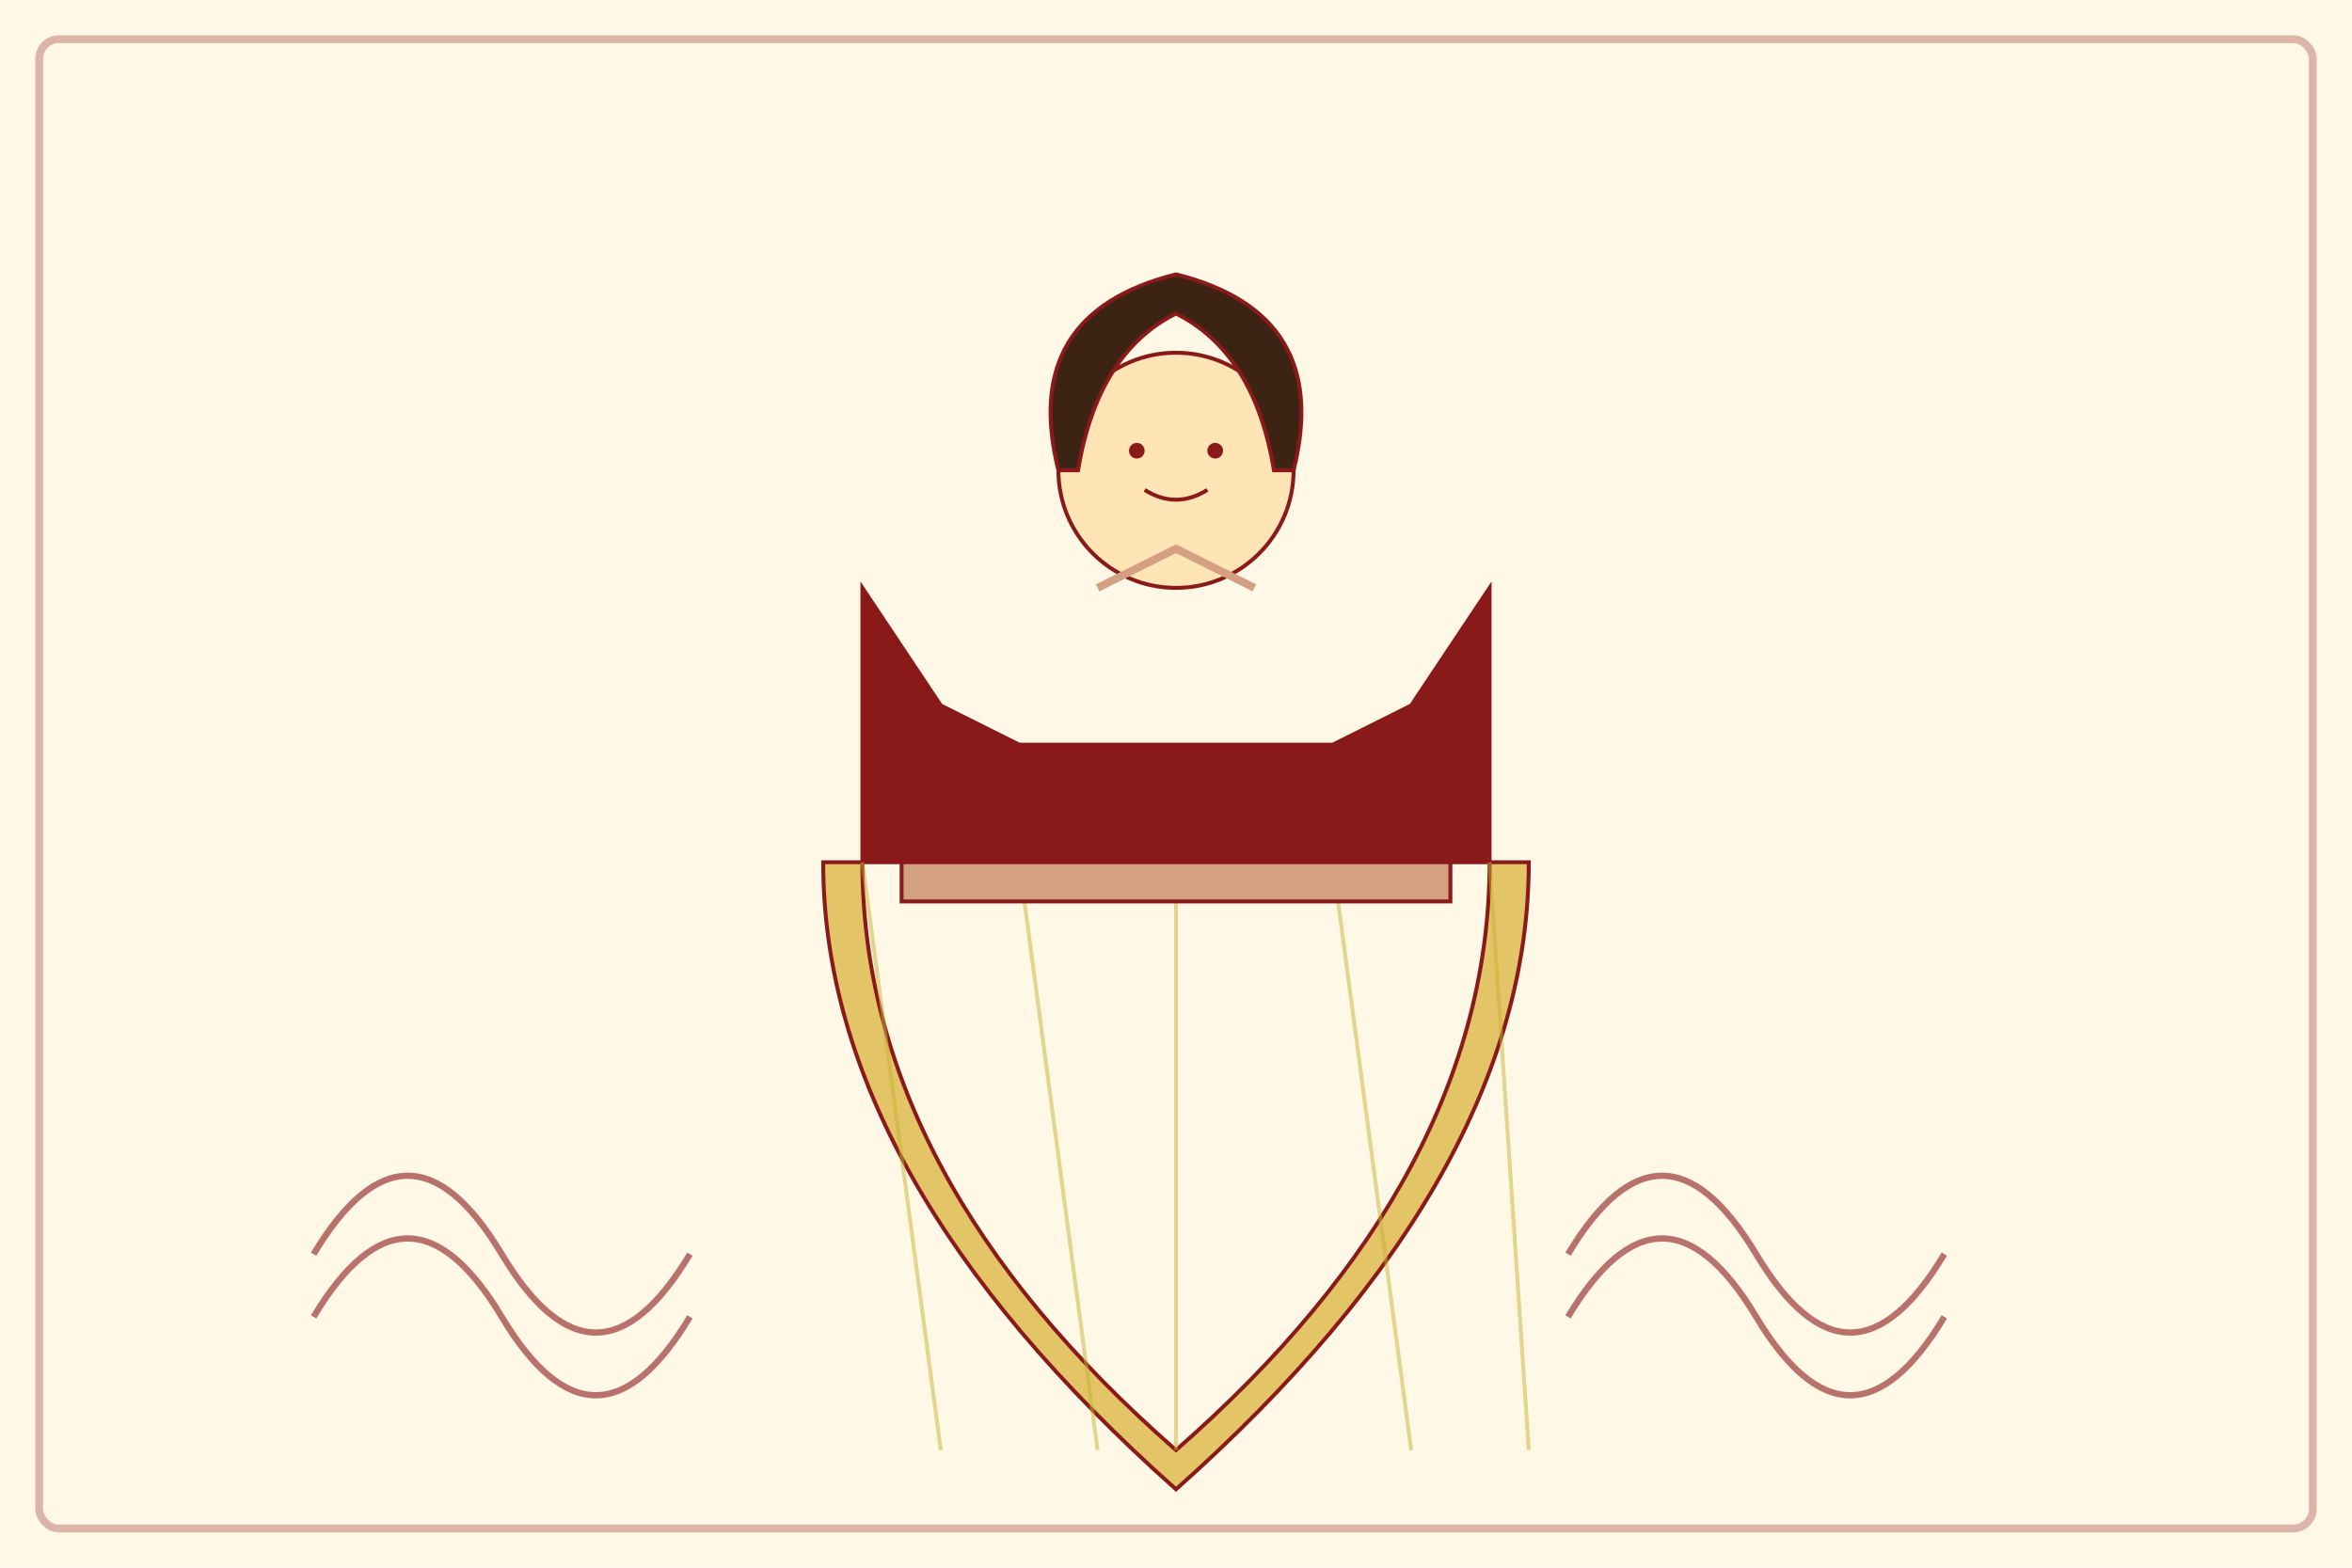
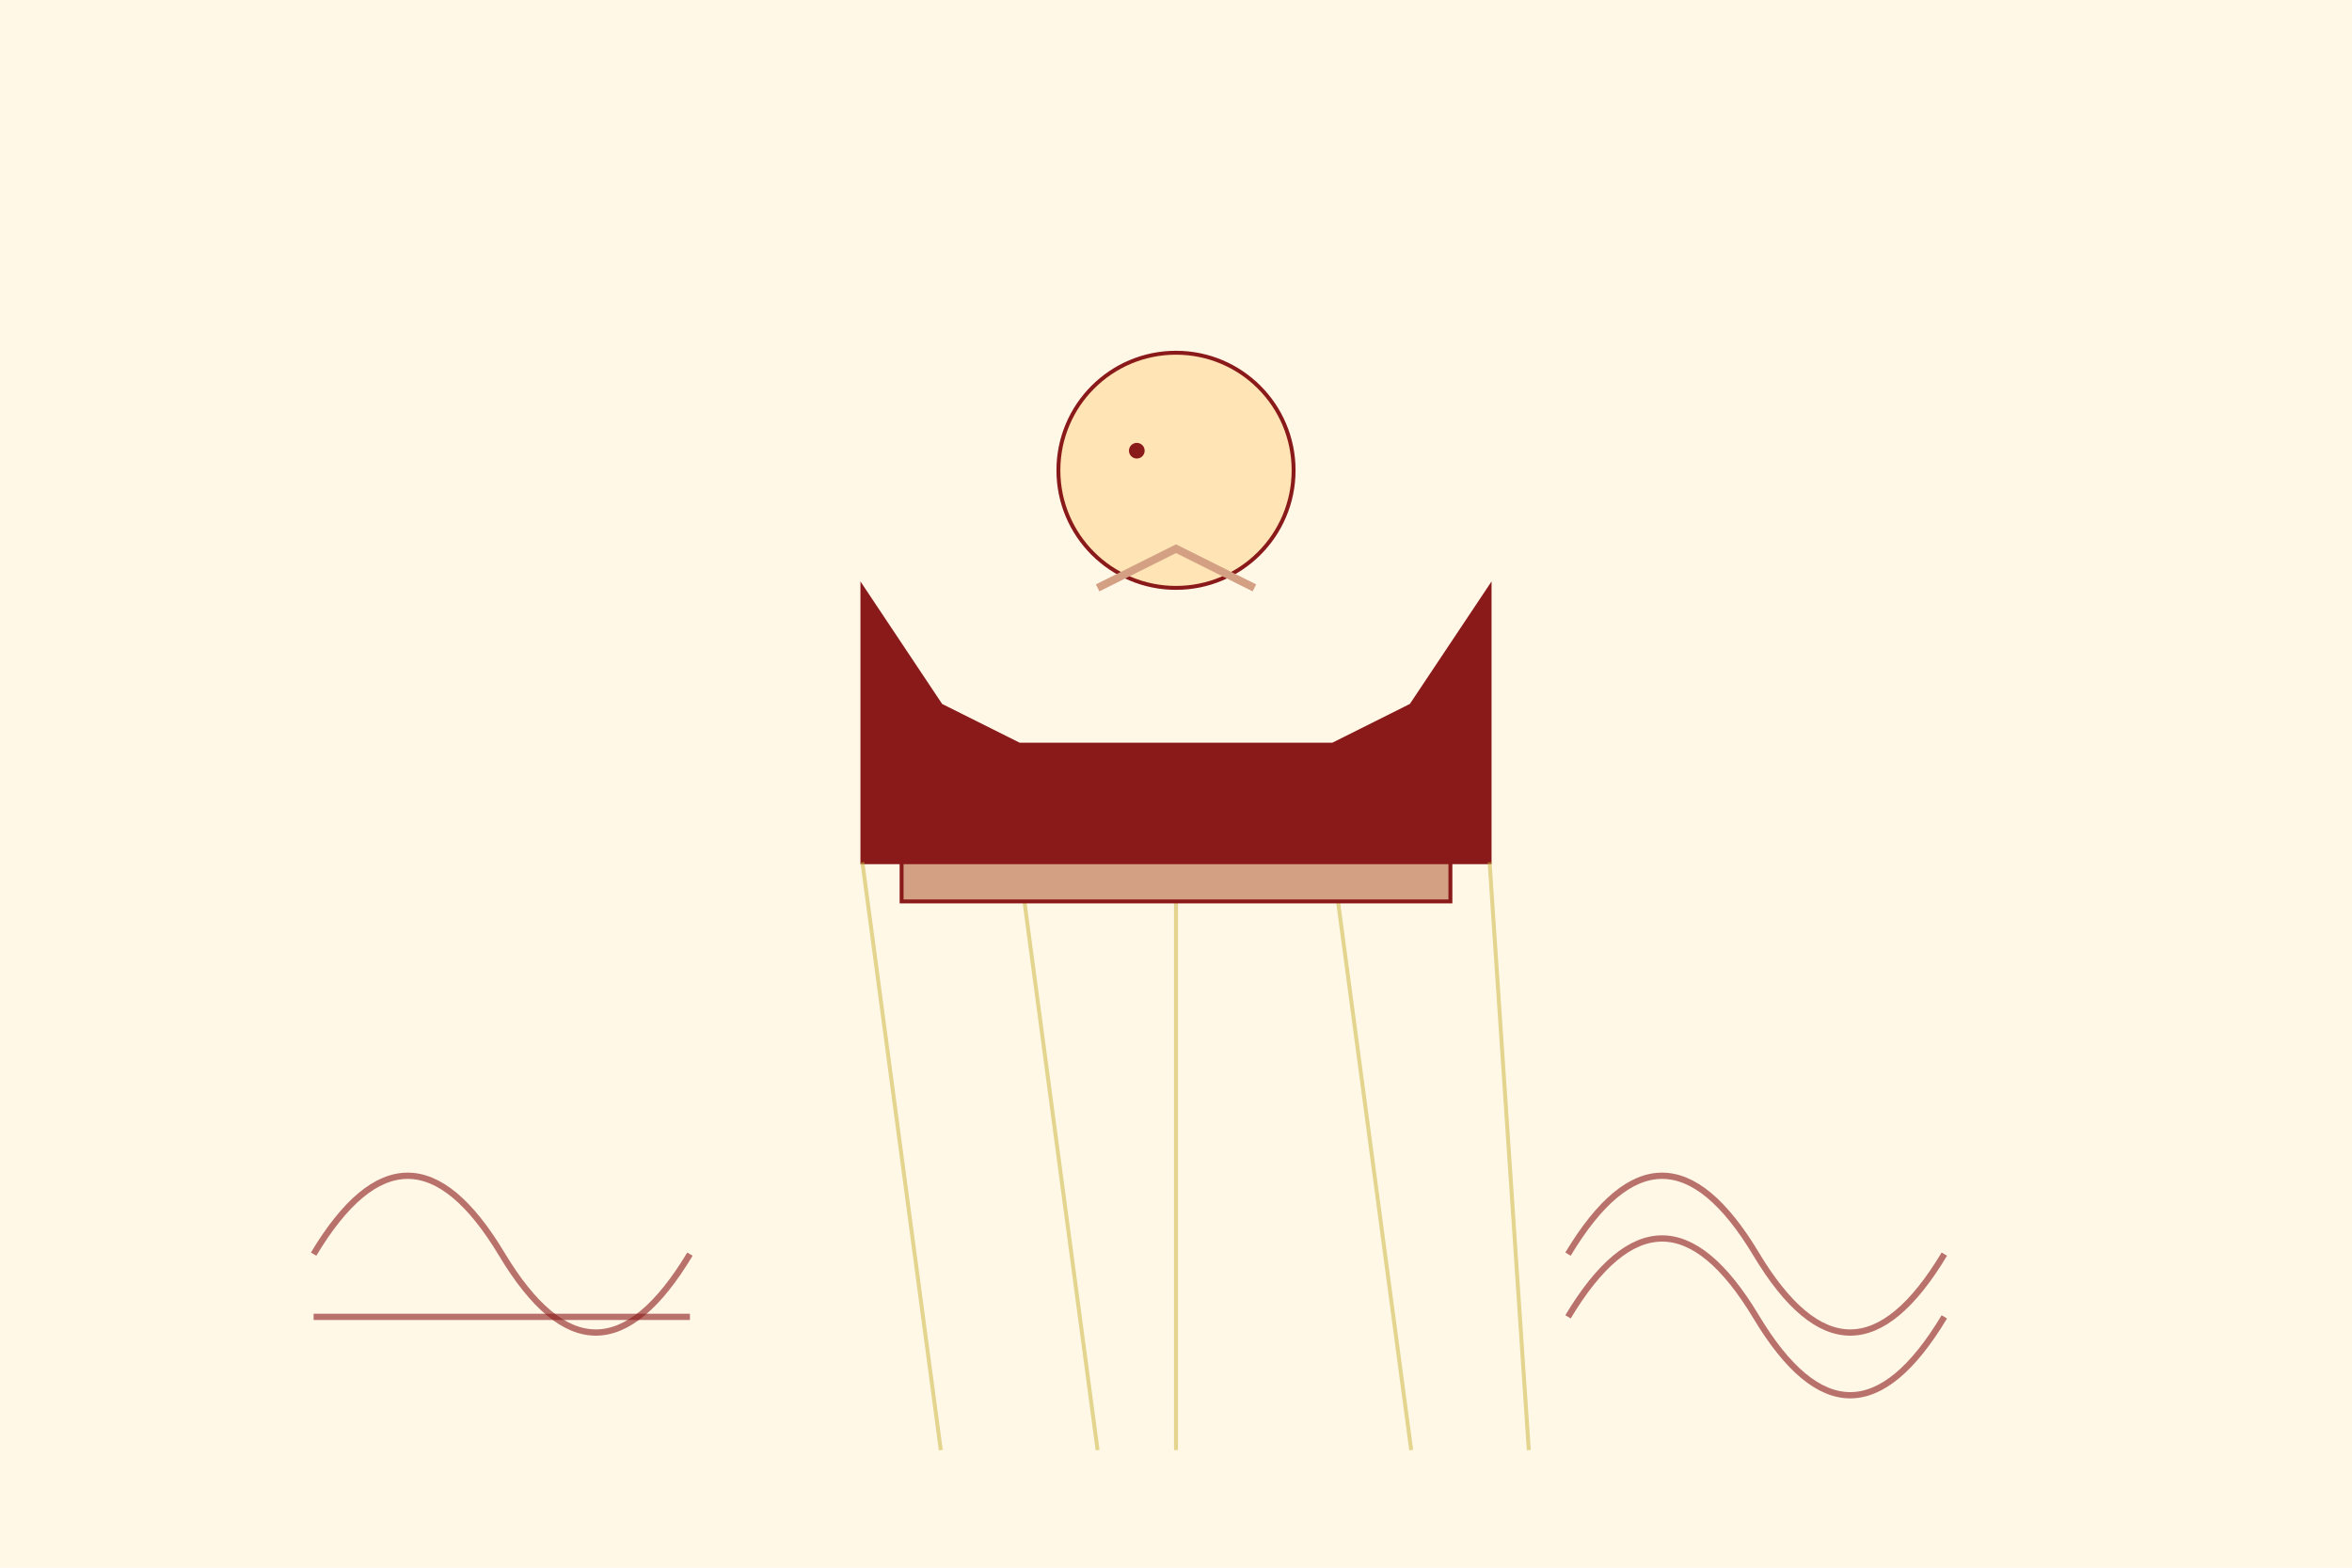
<svg xmlns="http://www.w3.org/2000/svg" width="600" height="400" viewBox="0 0 600 400">
  <rect width="600" height="400" fill="#FFF8E7" />
-   <rect x="10" y="10" width="580" height="380" fill="none" stroke="#8A1A1A" stroke-width="2" opacity="0.3" rx="5" ry="5" />
  <g transform="translate(300, 200)">
    <circle cx="0" cy="-80" r="30" fill="#FFE4B5" stroke="#8A1A1A" stroke-width="1" />
-     <path d="M-30,-80 Q-40,-120 0,-130 Q40,-120 30,-80 L25,-80 Q20,-110 0,-120 Q-20,-110 -25,-80 Z" fill="#3D2314" stroke="#8A1A1A" stroke-width="1" />
    <circle cx="-10" cy="-85" r="2" fill="#8A1A1A" />
-     <circle cx="10" cy="-85" r="2" fill="#8A1A1A" />
-     <path d="M-8,-75 Q0,-70 8,-75" fill="none" stroke="#8A1A1A" stroke-width="1" />
    <path d="M-80,-50 L-60,-20 L-40,-10 L40,-10 L60,-20 L80,-50 L80,20 L-80,20 Z" fill="#8A1A1A" stroke="#8A1A1A" stroke-width="1" />
    <path d="M-20,-50 L0,-60 L20,-50" fill="none" stroke="#D4A084" stroke-width="2" />
-     <path d="M-90,20 Q-90,100 0,180 Q90,100 90,20 L80,20 Q80,100 0,170 Q-80,100 -80,20 Z" fill="#E3C567" stroke="#8A1A1A" stroke-width="1" />
    <path d="M-80,20 L-60,170 M-40,20 L-20,170 M0,20 L0,170 M40,20 L60,170 M80,20 L90,170" stroke="#C9B037" stroke-width="1" opacity="0.5" />
    <rect x="-70" y="20" width="140" height="10" fill="#D4A084" stroke="#8A1A1A" stroke-width="1" />
  </g>
  <g transform="translate(80, 320) scale(0.8)">
    <path d="M0,0 Q30,-50 60,0 T120,0" fill="none" stroke="#8A1A1A" stroke-width="2" opacity="0.6" />
-     <path d="M0,20 Q30,-30 60,20 T120,20" fill="none" stroke="#8A1A1A" stroke-width="2" opacity="0.6" />
+     <path d="M0,20 T120,20" fill="none" stroke="#8A1A1A" stroke-width="2" opacity="0.6" />
  </g>
  <g transform="translate(400, 320) scale(0.8)">
    <path d="M0,0 Q30,-50 60,0 T120,0" fill="none" stroke="#8A1A1A" stroke-width="2" opacity="0.6" />
    <path d="M0,20 Q30,-30 60,20 T120,20" fill="none" stroke="#8A1A1A" stroke-width="2" opacity="0.6" />
  </g>
</svg>